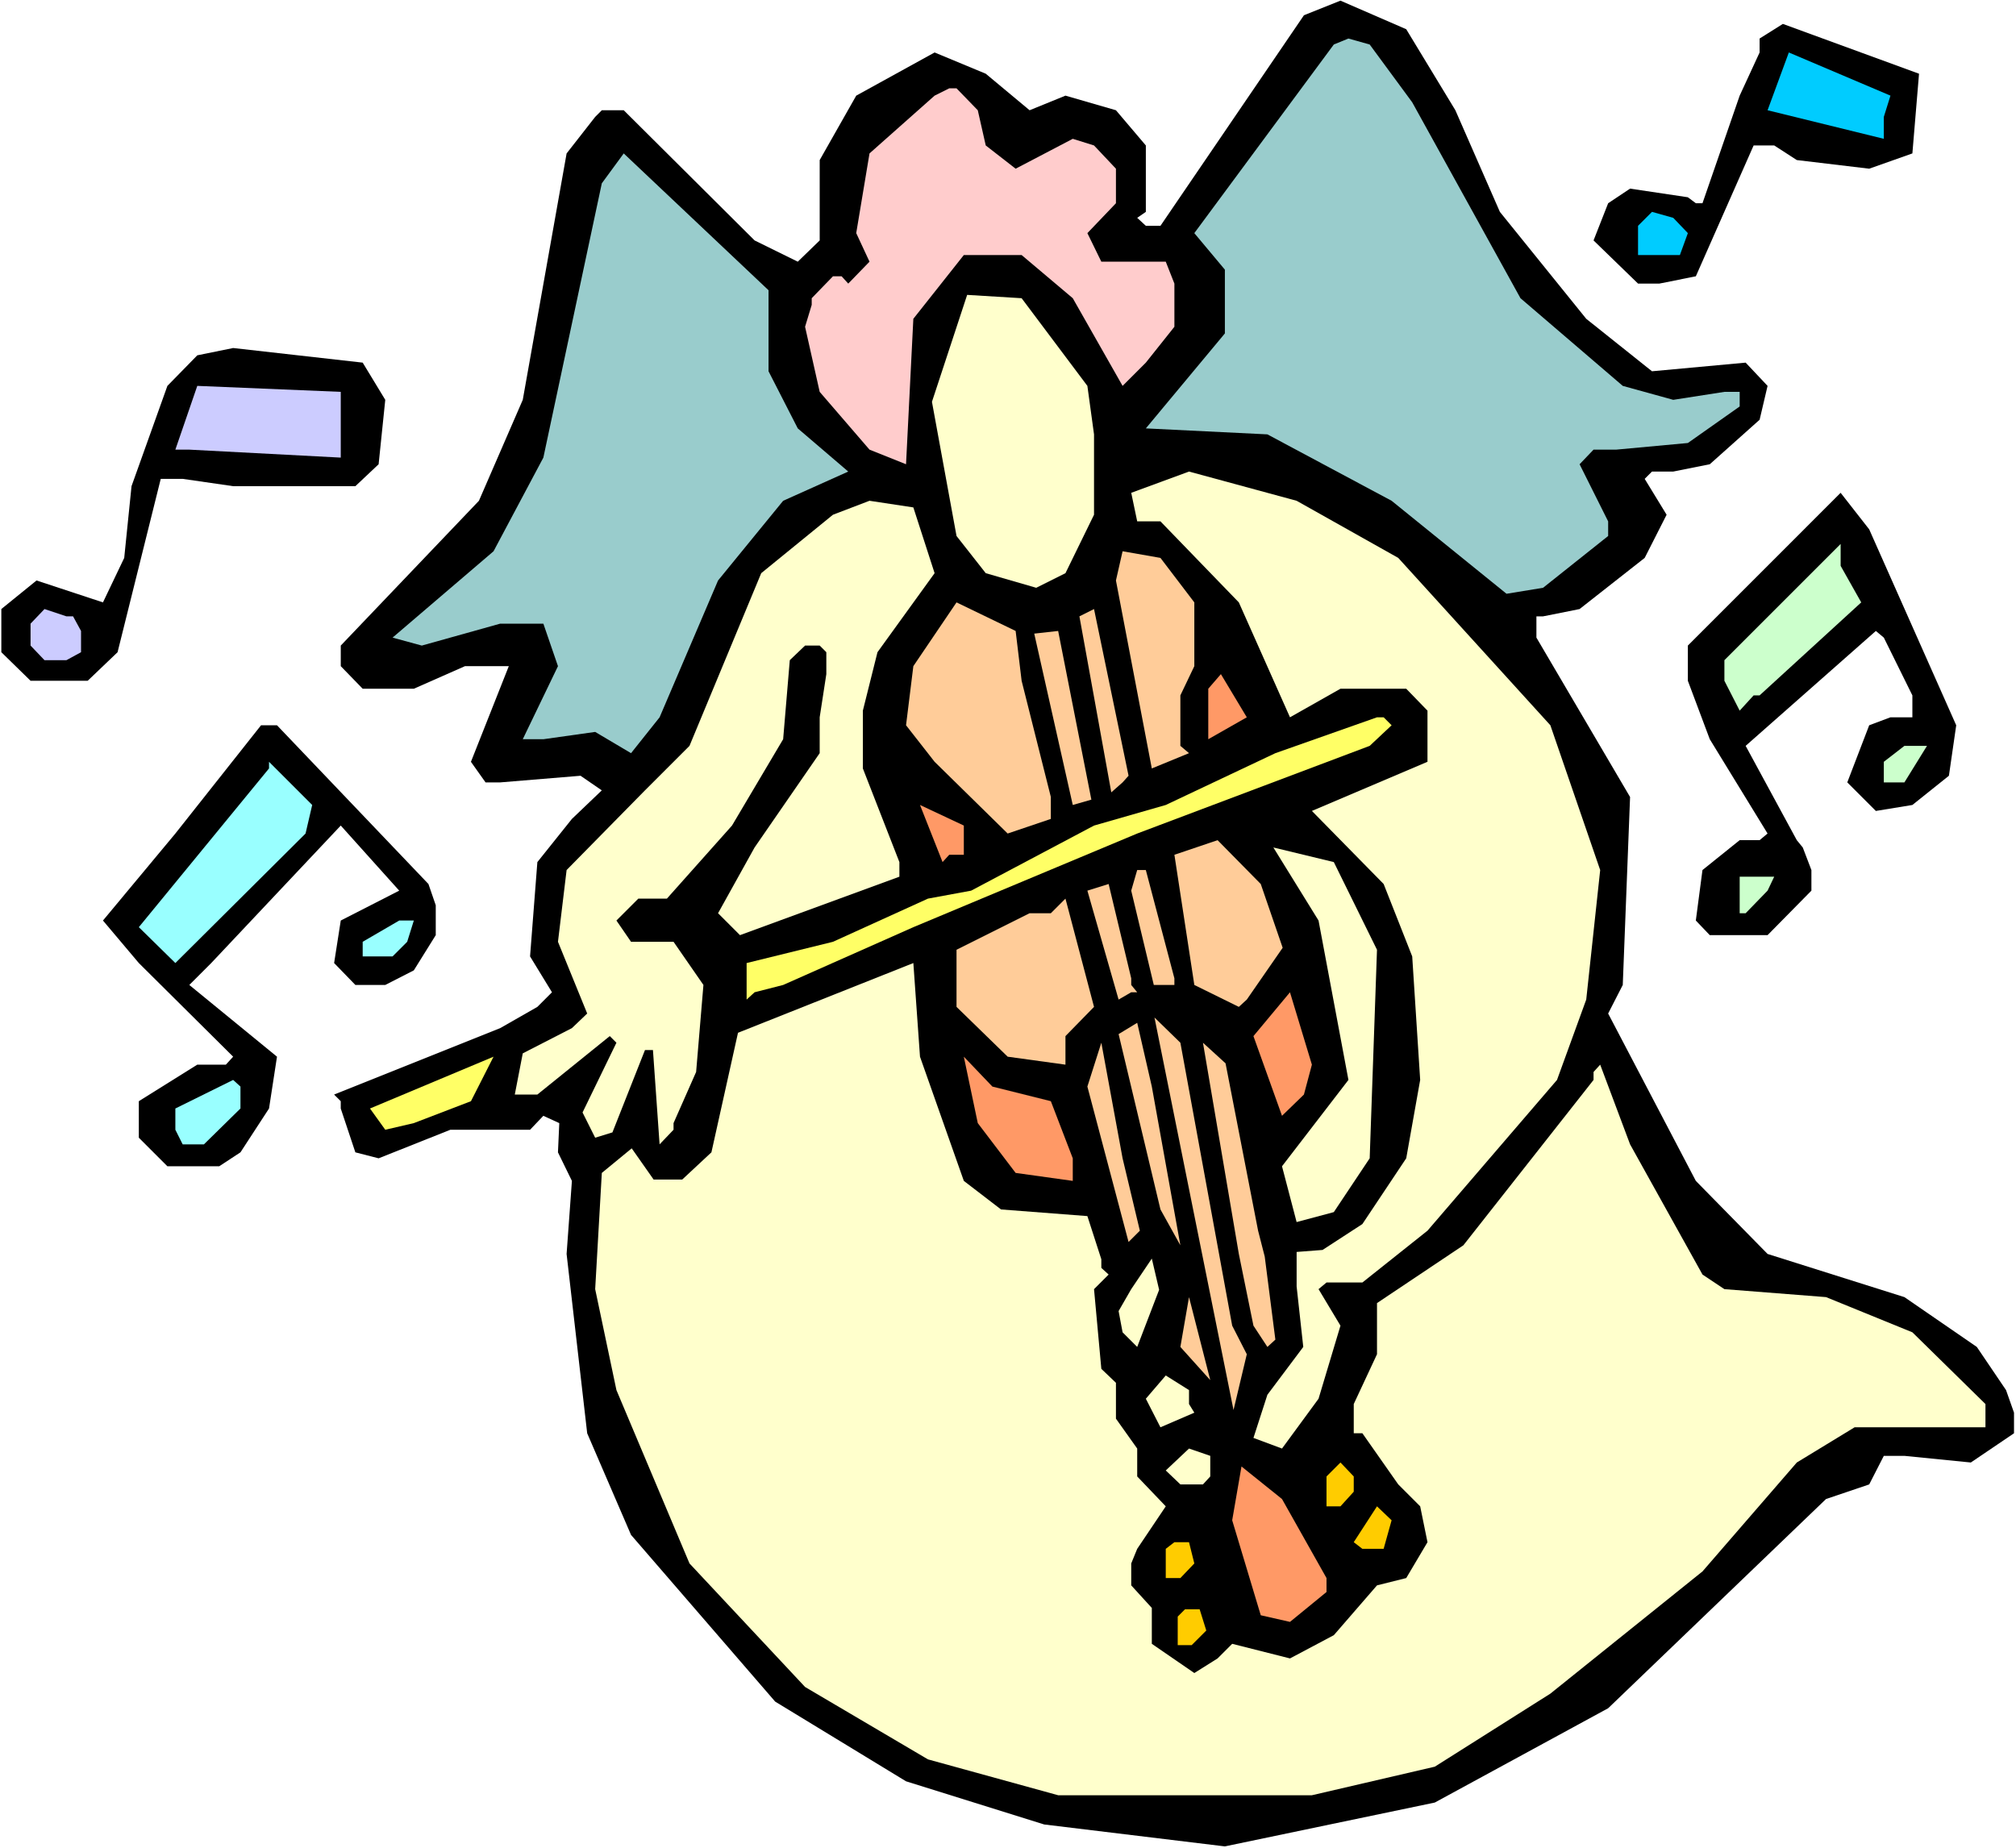
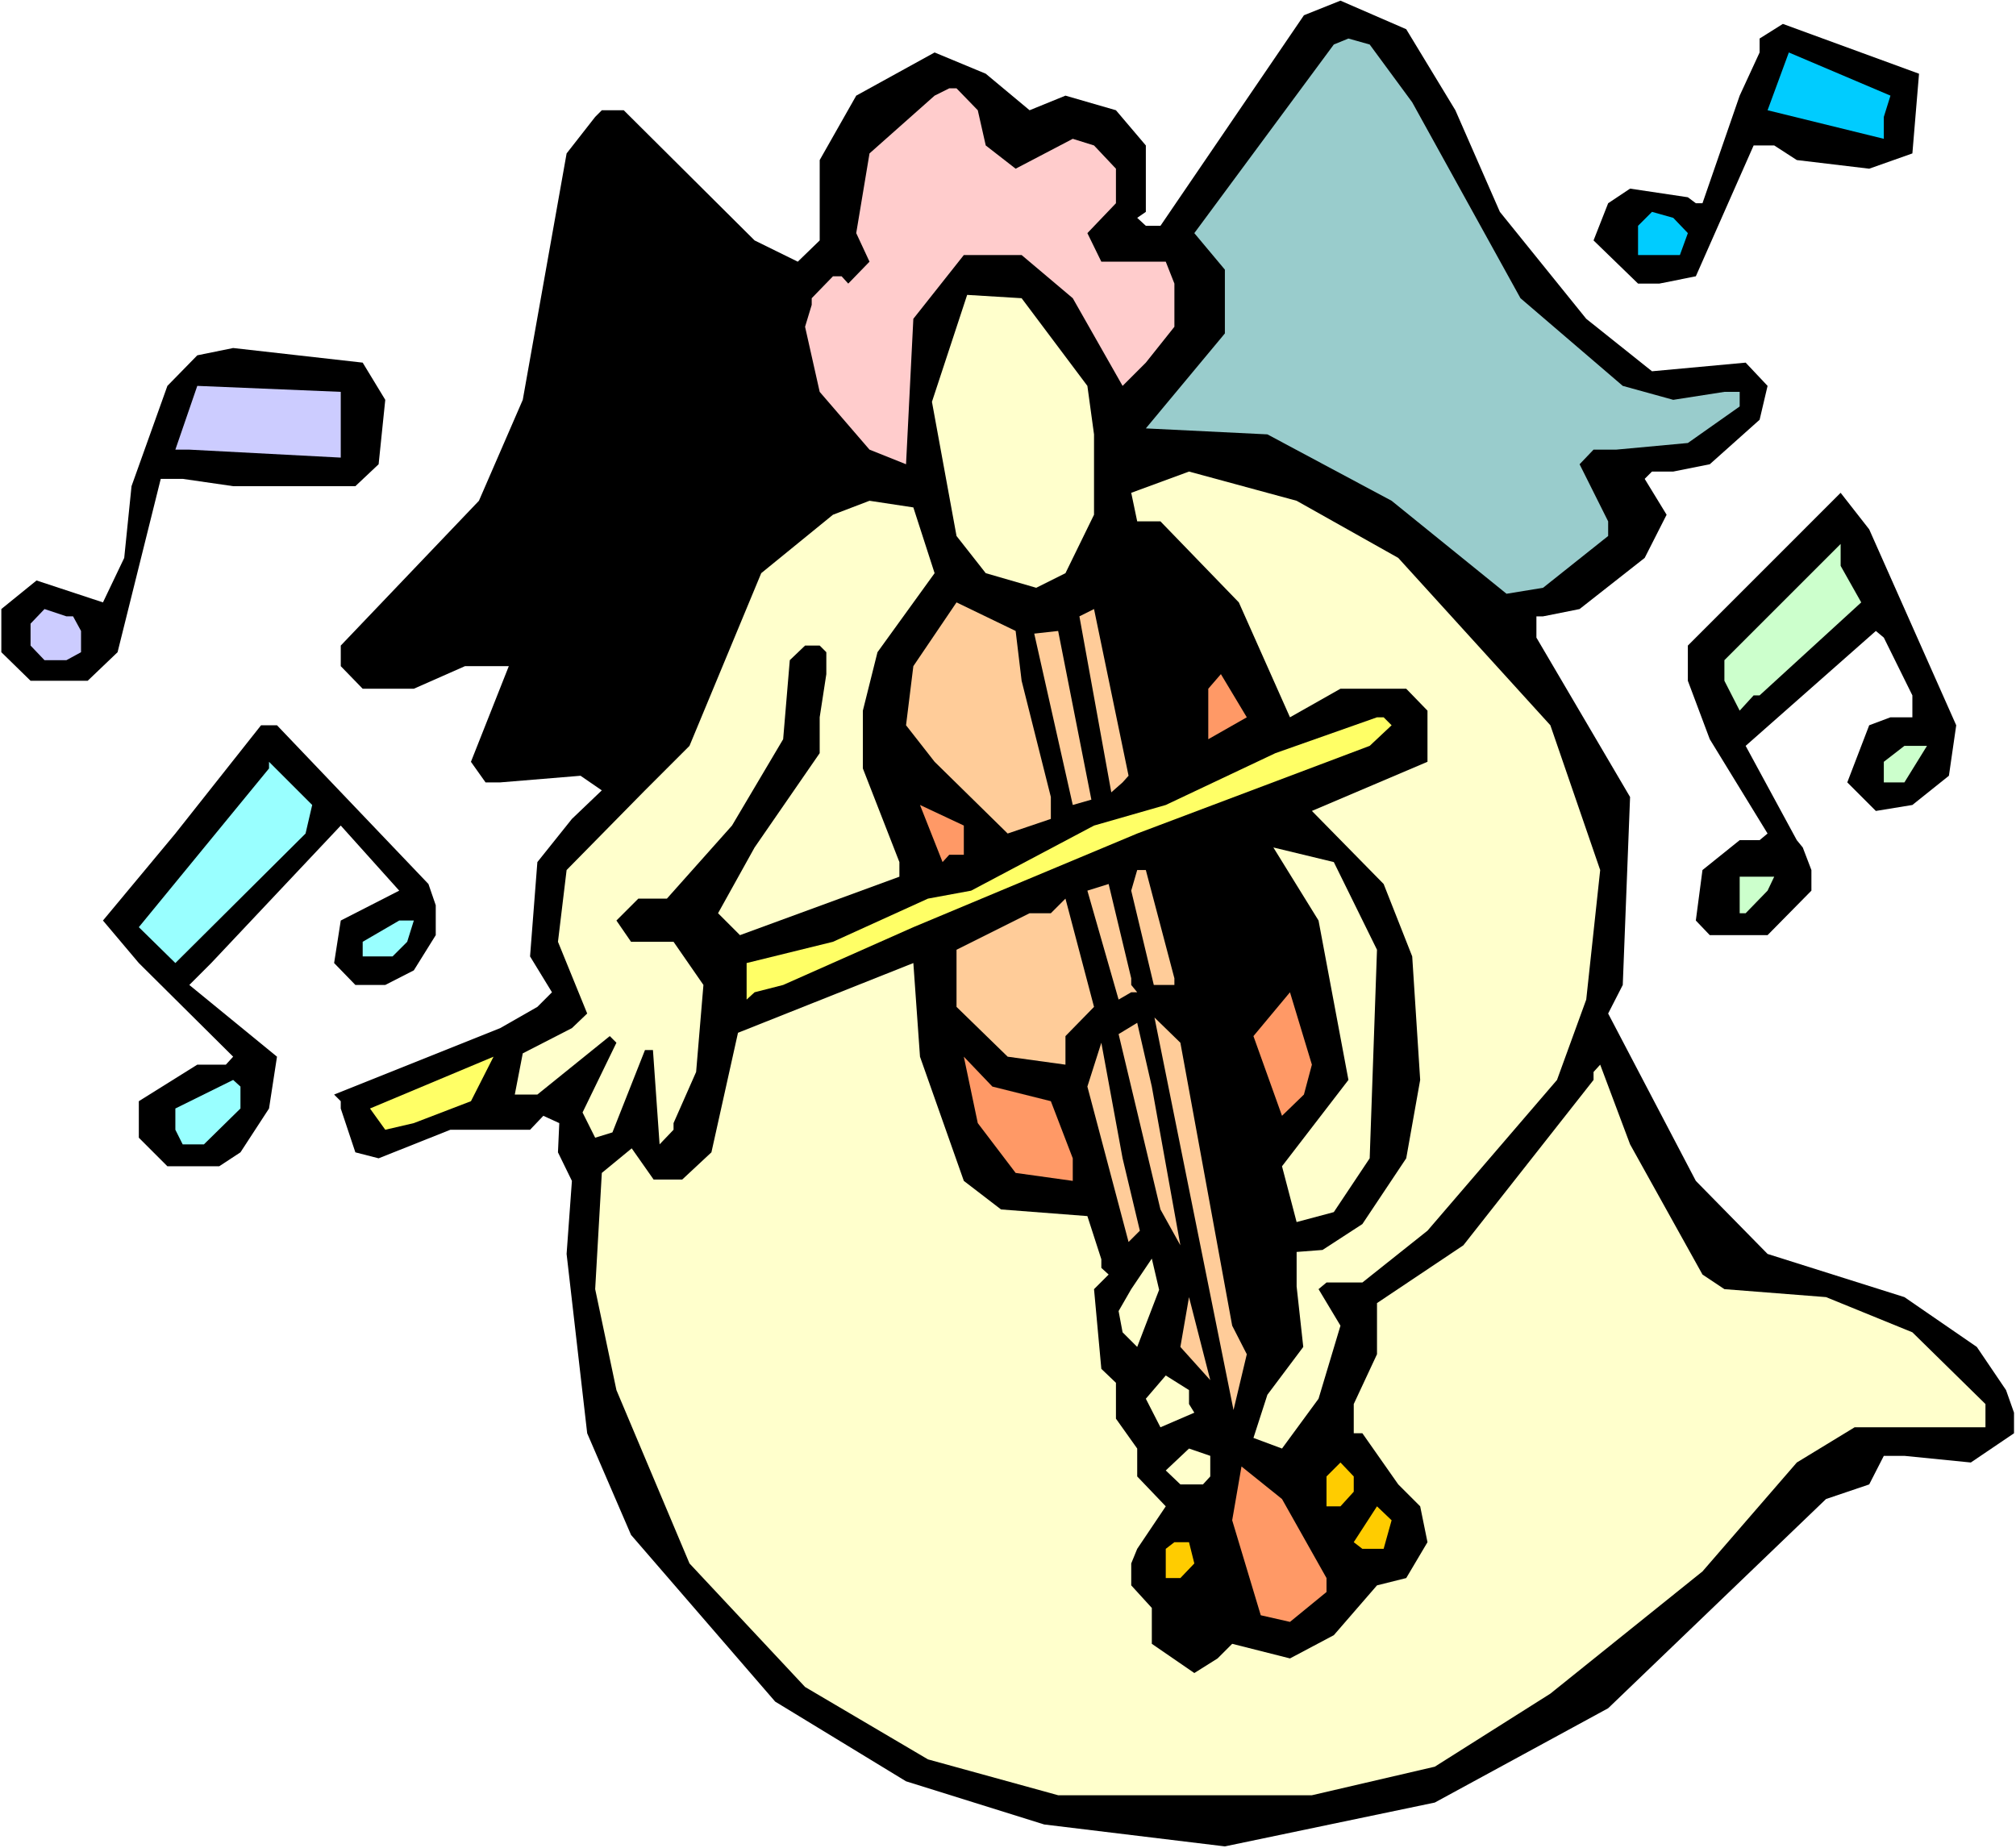
<svg xmlns="http://www.w3.org/2000/svg" xmlns:ns1="http://sodipodi.sourceforge.net/DTD/sodipodi-0.dtd" xmlns:ns2="http://www.inkscape.org/namespaces/inkscape" version="1.0" width="129.766mm" height="118.994mm" id="svg51" ns1:docname="Playing Violin 1.wmf">
  <rect width="100%" height="100%" fill="#808080" stroke="none" />
  <ns1:namedview id="namedview51" pagecolor="#ffffff" bordercolor="#000000" borderopacity="0.25" ns2:showpageshadow="2" ns2:pageopacity="0.0" ns2:pagecheckerboard="0" ns2:deskcolor="#d1d1d1" ns2:document-units="mm" />
  <defs id="defs1">
    <pattern id="WMFhbasepattern" patternUnits="userSpaceOnUse" width="6" height="6" x="0" y="0" />
  </defs>
  <path style="fill:#ffffff;fill-opacity:1;fill-rule:evenodd;stroke:none" d="M 0,449.739 H 490.455 V 0 H 0 Z" id="path1" />
  <path style="fill:#000000;fill-opacity:1;fill-rule:evenodd;stroke:none" d="m 354.065,26.826 10.827,24.725 21.008,26.018 15.998,12.767 22.786,-2.101 5.333,5.656 -1.939,8.242 -12.12,10.827 -8.888,1.778 h -5.171 l -1.778,1.778 5.333,8.727 -5.333,10.504 -15.837,12.443 -8.888,1.778 h -1.616 v 5.171 l 22.786,38.785 -1.778,45.733 -3.555,6.949 21.331,40.724 17.453,17.776 33.29,10.504 17.614,12.12 7.11,10.504 1.939,5.494 v 5.01 l -10.504,7.111 -16.16,-1.616 h -5.01 l -3.555,6.949 -10.504,3.555 -53.005,50.905 -42.178,22.948 -51.066,10.666 -43.955,-5.333 -33.613,-10.504 -31.835,-19.392 -35.067,-40.562 -10.666,-24.725 -5.01,-43.633 1.293,-17.776 -3.394,-6.949 0.323,-7.111 -3.878,-1.778 -3.232,3.394 h -19.392 l -17.453,6.949 -5.656,-1.454 -3.555,-10.666 v -1.778 l -1.616,-1.616 40.4,-16.16 9.05,-5.171 3.555,-3.555 -5.333,-8.727 1.778,-22.948 8.403,-10.504 7.272,-6.949 -5.171,-3.555 -19.554,1.616 h -3.555 l -3.555,-5.01 9.211,-23.271 h -10.666 l -12.443,5.494 H 88.234 l -5.333,-5.494 v -5.01 l 33.613,-35.229 10.666,-24.564 10.666,-59.954 6.949,-8.888 1.616,-1.616 h 5.333 l 31.835,31.674 10.504,5.171 5.333,-5.171 V 38.946 l 8.888,-15.675 19.069,-10.504 12.443,5.171 10.666,8.888 8.726,-3.555 12.282,3.555 7.272,8.565 v 16.16 l -2.101,1.454 2.101,1.939 h 3.555 l 34.906,-51.228 8.888,-3.555 15.998,6.949 z" id="path2" />
  <path style="fill:#000000;fill-opacity:1;fill-rule:evenodd;stroke:none" d="m 465.246,37.33 -10.504,3.717 -17.614,-2.101 -5.494,-3.555 h -5.01 l -14.059,31.836 -8.888,1.778 h -5.171 l -10.827,-10.504 3.555,-9.05 5.333,-3.555 14.059,2.101 1.939,1.454 h 1.616 l 9.05,-26.18 4.848,-10.504 V 9.373 l 5.656,-3.555 33.128,12.12 z" id="path3" />
  <path style="fill:#99cccc;fill-opacity:1;fill-rule:evenodd;stroke:none" d="m 343.561,24.887 26.341,47.673 24.886,21.332 12.282,3.394 12.443,-1.939 h 3.717 v 3.555 l -12.605,8.888 -17.453,1.616 h -5.494 l -3.394,3.555 6.949,13.898 v 3.555 l -15.837,12.605 -8.888,1.454 -27.957,-22.624 -30.219,-16.16 -29.573,-1.454 19.23,-23.109 V 65.611 l -7.434,-8.888 33.936,-45.895 3.555,-1.454 5.171,1.454 z" id="path4" />
  <path style="fill:#00ccff;fill-opacity:1;fill-rule:evenodd;stroke:none" d="m 458.297,28.442 v 5.333 l -28.28,-6.949 5.171,-14.059 24.725,10.504 z" id="path5" />
  <path style="fill:#ffcccc;fill-opacity:1;fill-rule:evenodd;stroke:none" d="m 237.875,26.826 1.939,8.565 7.272,5.656 13.898,-7.272 5.171,1.616 5.333,5.656 v 8.403 l -6.949,7.272 3.394,6.949 h 15.675 l 2.101,5.333 v 10.504 l -6.949,8.727 -5.656,5.656 L 260.984,72.559 248.541,62.055 h -14.059 l -12.282,15.514 -1.778,35.391 -8.888,-3.555 -12.12,-14.059 -3.555,-15.837 1.616,-5.333 v -1.616 l 5.171,-5.333 h 2.101 l 1.616,1.778 5.171,-5.333 -3.232,-6.949 3.232,-19.392 15.837,-14.059 3.555,-1.778 h 1.778 z" id="path6" />
-   <path style="fill:#99cccc;fill-opacity:1;fill-rule:evenodd;stroke:none" d="m 186.971,90.336 7.11,13.898 12.282,10.504 -15.837,7.111 -15.837,19.392 -14.221,33.29 -6.949,8.727 -8.726,-5.171 -12.605,1.778 h -5.01 l 8.565,-17.776 -3.555,-10.343 h -10.504 l -19.069,5.333 -7.11,-1.939 24.563,-21.008 12.12,-22.786 14.221,-66.742 5.333,-7.272 35.229,33.29 z" id="path7" />
  <path style="fill:#00ccff;fill-opacity:1;fill-rule:evenodd;stroke:none" d="m 410.625,56.722 -1.939,5.333 h -10.181 v -7.111 l 3.394,-3.394 5.171,1.454 z" id="path8" />
  <path style="fill:#ffffcc;fill-opacity:1;fill-rule:evenodd;stroke:none" d="m 264.539,93.891 1.616,11.797 v 19.554 l -6.949,14.221 -7.11,3.555 -12.282,-3.555 -7.11,-9.05 -5.979,-32.644 8.565,-26.018 13.251,0.808 z" id="path9" />
  <path style="fill:#000000;fill-opacity:1;fill-rule:evenodd;stroke:none" d="m 93.728,97.285 -1.616,15.675 -5.656,5.333 H 56.722 L 44.44,116.515 h -5.333 l -10.504,42.178 -7.272,6.949 H 7.434 l -7.11,-6.949 v -10.504 l 8.565,-6.949 16.16,5.333 5.171,-10.827 1.778,-17.453 8.726,-24.402 7.272,-7.434 8.726,-1.778 31.512,3.555 z" id="path10" />
  <path style="fill:#ccccff;fill-opacity:1;fill-rule:evenodd;stroke:none" d="M 82.901,111.344 46.056,109.405 h -3.394 l 5.333,-15.514 34.906,1.454 z" id="path11" />
  <path style="fill:#ffffcc;fill-opacity:1;fill-rule:evenodd;stroke:none" d="m 340.168,135.746 37.006,40.724 12.12,35.229 -3.394,31.512 -7.11,19.554 -31.512,36.684 -15.837,12.605 h -8.726 l -1.939,1.616 5.333,8.888 -5.333,17.776 -8.888,12.12 -6.949,-2.586 3.394,-10.504 8.726,-11.635 -1.616,-14.706 v -8.403 l 6.302,-0.485 9.696,-6.303 10.666,-15.999 3.394,-19.069 -1.939,-30.058 -6.949,-17.615 -17.453,-17.776 28.118,-11.959 v -12.443 l -5.171,-5.333 h -15.998 l -12.282,6.949 -12.443,-27.957 -19.069,-19.715 h -5.656 l -1.454,-6.949 14.059,-5.171 26.179,7.111 z" id="path12" />
  <path style="fill:#000000;fill-opacity:1;fill-rule:evenodd;stroke:none" d="m 475.911,176.47 -1.778,12.282 -8.888,7.111 -8.888,1.454 -6.949,-6.949 5.333,-13.898 5.171,-1.939 h 5.333 v -5.333 l -6.949,-14.059 -1.939,-1.616 -31.674,27.957 12.443,22.948 1.454,1.778 2.101,5.494 v 5.01 l -10.666,10.827 h -14.059 l -3.394,-3.555 1.616,-12.282 9.05,-7.272 h 4.848 l 1.939,-1.616 -14.059,-22.948 -5.333,-14.221 v -8.565 l 37.168,-37.169 6.949,8.888 z" id="path13" />
  <path style="fill:#ffffcc;fill-opacity:1;fill-rule:evenodd;stroke:none" d="m 227.371,139.463 -13.898,19.231 -3.555,14.221 v 14.059 l 8.888,22.786 v 3.555 l -38.784,14.221 -5.333,-5.333 8.888,-15.999 15.837,-22.948 v -8.727 l 1.616,-10.504 v -5.333 l -1.616,-1.616 h -3.555 l -3.717,3.555 -1.616,19.231 -12.443,21.008 -15.837,17.776 h -6.949 l -5.333,5.333 3.555,5.171 h 10.342 l 7.272,10.504 -1.778,21.17 -5.494,12.443 v 1.616 l -3.394,3.555 -1.616,-22.948 h -1.939 l -7.918,20.039 -4.202,1.293 -3.07,-6.141 8.242,-16.968 -1.616,-1.616 -17.614,14.221 h -5.494 l 1.939,-10.019 11.958,-6.141 3.717,-3.555 -7.11,-17.453 2.101,-17.453 19.069,-19.392 10.827,-10.827 17.453,-42.017 17.453,-14.221 8.888,-3.394 10.666,1.616 z" id="path14" />
  <path style="fill:#ccffcc;fill-opacity:1;fill-rule:evenodd;stroke:none" d="m 452.803,146.573 -24.725,22.624 h -1.454 l -3.394,3.717 -3.717,-7.272 v -5.01 l 28.28,-28.28 v 5.333 z" id="path15" />
-   <path style="fill:#ffcc99;fill-opacity:1;fill-rule:evenodd;stroke:none" d="m 290.556,146.573 v 15.514 l -3.394,7.111 v 12.282 l 2.101,1.778 -9.05,3.717 -8.726,-45.733 1.616,-7.111 9.211,1.616 z" id="path16" />
  <path style="fill:#ffcc99;fill-opacity:1;fill-rule:evenodd;stroke:none" d="m 248.541,165.642 7.11,28.28 v 5.333 l -10.504,3.555 -17.776,-17.453 -6.949,-8.888 1.778,-14.383 10.504,-15.514 14.382,6.949 z" id="path17" />
  <path style="fill:#ccccff;fill-opacity:1;fill-rule:evenodd;stroke:none" d="m 17.776,149.967 1.939,3.555 v 5.171 l -3.555,1.939 H 10.827 L 7.434,157.077 v -5.333 l 3.394,-3.555 5.333,1.778 z" id="path18" />
  <path style="fill:#ffcc99;fill-opacity:1;fill-rule:evenodd;stroke:none" d="m 273.104,190.368 -2.747,2.424 -7.757,-42.825 3.555,-1.778 8.403,40.562 z" id="path19" />
  <path style="fill:#ffcc99;fill-opacity:1;fill-rule:evenodd;stroke:none" d="m 265.509,194.569 -4.525,1.293 -9.373,-41.693 5.818,-0.646 z" id="path20" />
  <path style="fill:#ff9966;fill-opacity:1;fill-rule:evenodd;stroke:none" d="m 293.95,179.863 v -12.282 l 3.07,-3.555 6.302,10.504 z" id="path21" />
  <path style="fill:#ffff66;fill-opacity:1;fill-rule:evenodd;stroke:none" d="m 338.552,176.47 -5.333,5.01 -56.56,21.332 -54.459,22.786 -31.674,14.059 -6.949,1.778 -1.939,1.778 v -8.888 l 21.008,-5.171 23.109,-10.504 10.504,-1.939 29.896,-15.837 17.453,-5.01 26.664,-12.605 24.725,-8.727 h 1.616 z" id="path22" />
  <path style="fill:#000000;fill-opacity:1;fill-rule:evenodd;stroke:none" d="m 104.232,215.093 1.778,5.171 v 7.272 l -5.333,8.565 -6.949,3.555 h -7.272 l -5.171,-5.333 1.616,-10.343 14.221,-7.272 -14.221,-15.837 -31.512,33.452 -5.333,5.333 21.331,17.453 -1.939,12.605 -6.949,10.666 -5.171,3.394 H 40.723 l -6.949,-6.949 v -8.888 l 14.221,-8.888 h 6.949 l 1.778,-1.939 -22.947,-22.786 -8.726,-10.343 17.614,-21.17 20.846,-26.341 h 3.878 z" id="path23" />
  <path style="fill:#ccffcc;fill-opacity:1;fill-rule:evenodd;stroke:none" d="m 463.307,190.368 h -5.01 v -5.01 l 5.01,-3.878 h 5.494 z" id="path24" />
  <path style="fill:#99ffff;fill-opacity:1;fill-rule:evenodd;stroke:none" d="m 74.336,202.811 -31.674,31.512 -8.888,-8.727 31.674,-38.623 v -1.616 l 10.504,10.504 z" id="path25" />
  <path style="fill:#ff9966;fill-opacity:1;fill-rule:evenodd;stroke:none" d="m 234.481,207.982 h -3.555 l -1.616,1.778 -5.494,-13.898 10.666,5.01 z" id="path26" />
-   <path style="fill:#ffcc99;fill-opacity:1;fill-rule:evenodd;stroke:none" d="m 312.049,230.607 -8.726,12.605 -1.939,1.778 -10.827,-5.333 -4.848,-31.674 10.504,-3.555 10.504,10.666 z" id="path27" />
  <path style="fill:#ffffcc;fill-opacity:1;fill-rule:evenodd;stroke:none" d="m 334.996,231.091 -1.778,50.743 -8.726,13.09 -9.05,2.424 -3.555,-13.575 16.16,-21.008 -7.272,-38.785 -10.989,-17.776 14.706,3.555 z" id="path28" />
  <path style="fill:#ffcc99;fill-opacity:1;fill-rule:evenodd;stroke:none" d="m 285.708,238.04 v 1.616 h -5.01 l -5.494,-22.948 1.454,-5.01 h 2.101 z" id="path29" />
  <path style="fill:#ccffcc;fill-opacity:1;fill-rule:evenodd;stroke:none" d="m 430.017,216.709 -5.333,5.494 h -1.454 v -8.888 h 8.403 z" id="path30" />
  <path style="fill:#ffcc99;fill-opacity:1;fill-rule:evenodd;stroke:none" d="m 275.204,239.656 1.454,1.778 h -1.454 l -3.07,1.778 -7.595,-26.503 5.171,-1.616 5.494,22.948 z" id="path31" />
  <path style="fill:#ffcc99;fill-opacity:1;fill-rule:evenodd;stroke:none" d="m 259.206,252.1 v 6.949 l -14.059,-1.939 -12.443,-12.12 v -13.898 l 17.776,-8.888 h 5.171 l 3.555,-3.555 6.949,26.341 z" id="path32" />
  <path style="fill:#99ffff;fill-opacity:1;fill-rule:evenodd;stroke:none" d="m 99.061,229.152 -3.555,3.555 H 88.234 v -3.555 l 8.888,-5.171 h 3.555 z" id="path33" />
  <path style="fill:#ffffcc;fill-opacity:1;fill-rule:evenodd;stroke:none" d="m 234.481,287.329 9.05,6.949 21.008,1.616 3.394,10.504 v 2.101 l 1.778,1.616 -3.555,3.555 1.778,19.392 3.555,3.394 v 8.727 l 5.171,7.272 v 6.787 l 6.949,7.272 -6.949,10.343 -1.454,3.555 v 5.333 l 5.01,5.494 v 8.727 l 10.342,7.111 5.656,-3.555 3.555,-3.555 14.059,3.555 10.666,-5.656 10.504,-12.12 7.11,-1.778 5.171,-8.727 -1.778,-8.727 -5.333,-5.333 -8.726,-12.443 h -2.101 v -7.111 l 5.656,-12.12 v -12.443 l 21.008,-14.059 31.674,-40.239 v -1.939 l 1.616,-1.778 7.272,19.392 17.614,31.674 5.333,3.555 24.725,1.939 21.008,8.565 17.776,17.453 v 5.656 h -31.835 l -14.059,8.565 -22.947,26.503 -37.006,29.735 -28.118,17.776 -29.896,6.949 h -61.731 l -31.674,-8.727 -29.896,-17.615 -28.118,-30.058 -17.776,-42.178 -5.171,-24.564 1.616,-28.28 7.272,-5.979 5.333,7.595 h 6.949 l 7.11,-6.626 6.464,-29.088 42.662,-16.968 1.616,22.786 z" id="path34" />
  <path style="fill:#ff9966;fill-opacity:1;fill-rule:evenodd;stroke:none" d="m 317.22,266.321 -5.333,5.171 -6.949,-19.392 8.888,-10.666 5.333,17.615 z" id="path35" />
  <path style="fill:#ffcc99;fill-opacity:1;fill-rule:evenodd;stroke:none" d="m 287.163,303.004 -4.848,-8.727 -10.181,-42.663 4.525,-2.747 3.555,15.514 z" id="path36" />
  <path style="fill:#ffcc99;fill-opacity:1;fill-rule:evenodd;stroke:none" d="m 299.768,322.558 3.555,6.949 -3.232,13.575 -19.23,-95.507 6.302,6.141 z" id="path37" />
  <path style="fill:#ffcc99;fill-opacity:1;fill-rule:evenodd;stroke:none" d="m 277.305,299.449 -2.747,2.747 -10.019,-37.815 3.394,-10.666 5.171,28.119 z" id="path38" />
-   <path style="fill:#ffcc99;fill-opacity:1;fill-rule:evenodd;stroke:none" d="m 306.07,299.449 1.616,6.302 2.586,20.2 -1.939,1.778 -3.394,-5.171 -3.555,-17.453 -8.726,-51.39 5.494,5.01 z" id="path39" />
  <path style="fill:#ffff66;fill-opacity:1;fill-rule:evenodd;stroke:none" d="m 100.677,273.27 -6.949,1.616 -3.717,-5.171 30.058,-12.605 -5.494,10.827 z" id="path40" />
  <path style="fill:#ff9966;fill-opacity:1;fill-rule:evenodd;stroke:none" d="m 255.651,267.937 5.333,13.898 v 5.494 l -13.898,-1.939 -9.211,-12.12 -3.394,-16.16 6.949,7.272 z" id="path41" />
  <path style="fill:#99ffff;fill-opacity:1;fill-rule:evenodd;stroke:none" d="m 58.499,269.714 -8.888,8.727 H 44.44 l -1.778,-3.555 v -5.171 l 14.059,-6.949 1.778,1.616 z" id="path42" />
  <path style="fill:#ffffcc;fill-opacity:1;fill-rule:evenodd;stroke:none" d="m 276.659,327.73 -3.555,-3.555 -0.97,-5.171 3.07,-5.333 5.01,-7.434 1.778,7.595 z" id="path43" />
  <path style="fill:#ffcc99;fill-opacity:1;fill-rule:evenodd;stroke:none" d="m 287.163,327.73 2.101,-12.12 5.171,20.2 z" id="path44" />
  <path style="fill:#ffffcc;fill-opacity:1;fill-rule:evenodd;stroke:none" d="m 289.264,341.627 1.293,2.101 -8.242,3.555 -3.555,-6.949 4.848,-5.656 5.656,3.555 z" id="path45" />
  <path style="fill:#ffffcc;fill-opacity:1;fill-rule:evenodd;stroke:none" d="m 294.435,359.242 -1.778,1.939 h -5.494 l -3.555,-3.394 5.656,-5.333 5.171,1.778 z" id="path46" />
  <path style="fill:#ffcc00;fill-opacity:1;fill-rule:evenodd;stroke:none" d="m 329.34,362.959 -3.232,3.555 h -3.394 v -7.272 l 3.394,-3.394 3.232,3.394 z" id="path47" />
  <path style="fill:#ff9966;fill-opacity:1;fill-rule:evenodd;stroke:none" d="m 322.715,383.967 v 3.394 l -8.888,7.272 -7.11,-1.616 -6.949,-23.109 2.262,-13.09 9.858,7.919 z" id="path48" />
  <path style="fill:#ffcc00;fill-opacity:1;fill-rule:evenodd;stroke:none" d="m 336.612,376.857 h -5.171 l -2.101,-1.616 5.656,-8.727 3.555,3.394 z" id="path49" />
  <path style="fill:#ffcc00;fill-opacity:1;fill-rule:evenodd;stroke:none" d="m 290.556,380.412 -3.394,3.555 h -3.555 v -7.111 l 2.101,-1.616 h 3.555 z" id="path50" />
-   <path style="fill:#ffcc00;fill-opacity:1;fill-rule:evenodd;stroke:none" d="m 293.465,396.734 -3.555,3.555 h -3.394 v -6.949 l 1.778,-1.778 h 3.555 z" id="path51" />
</svg>